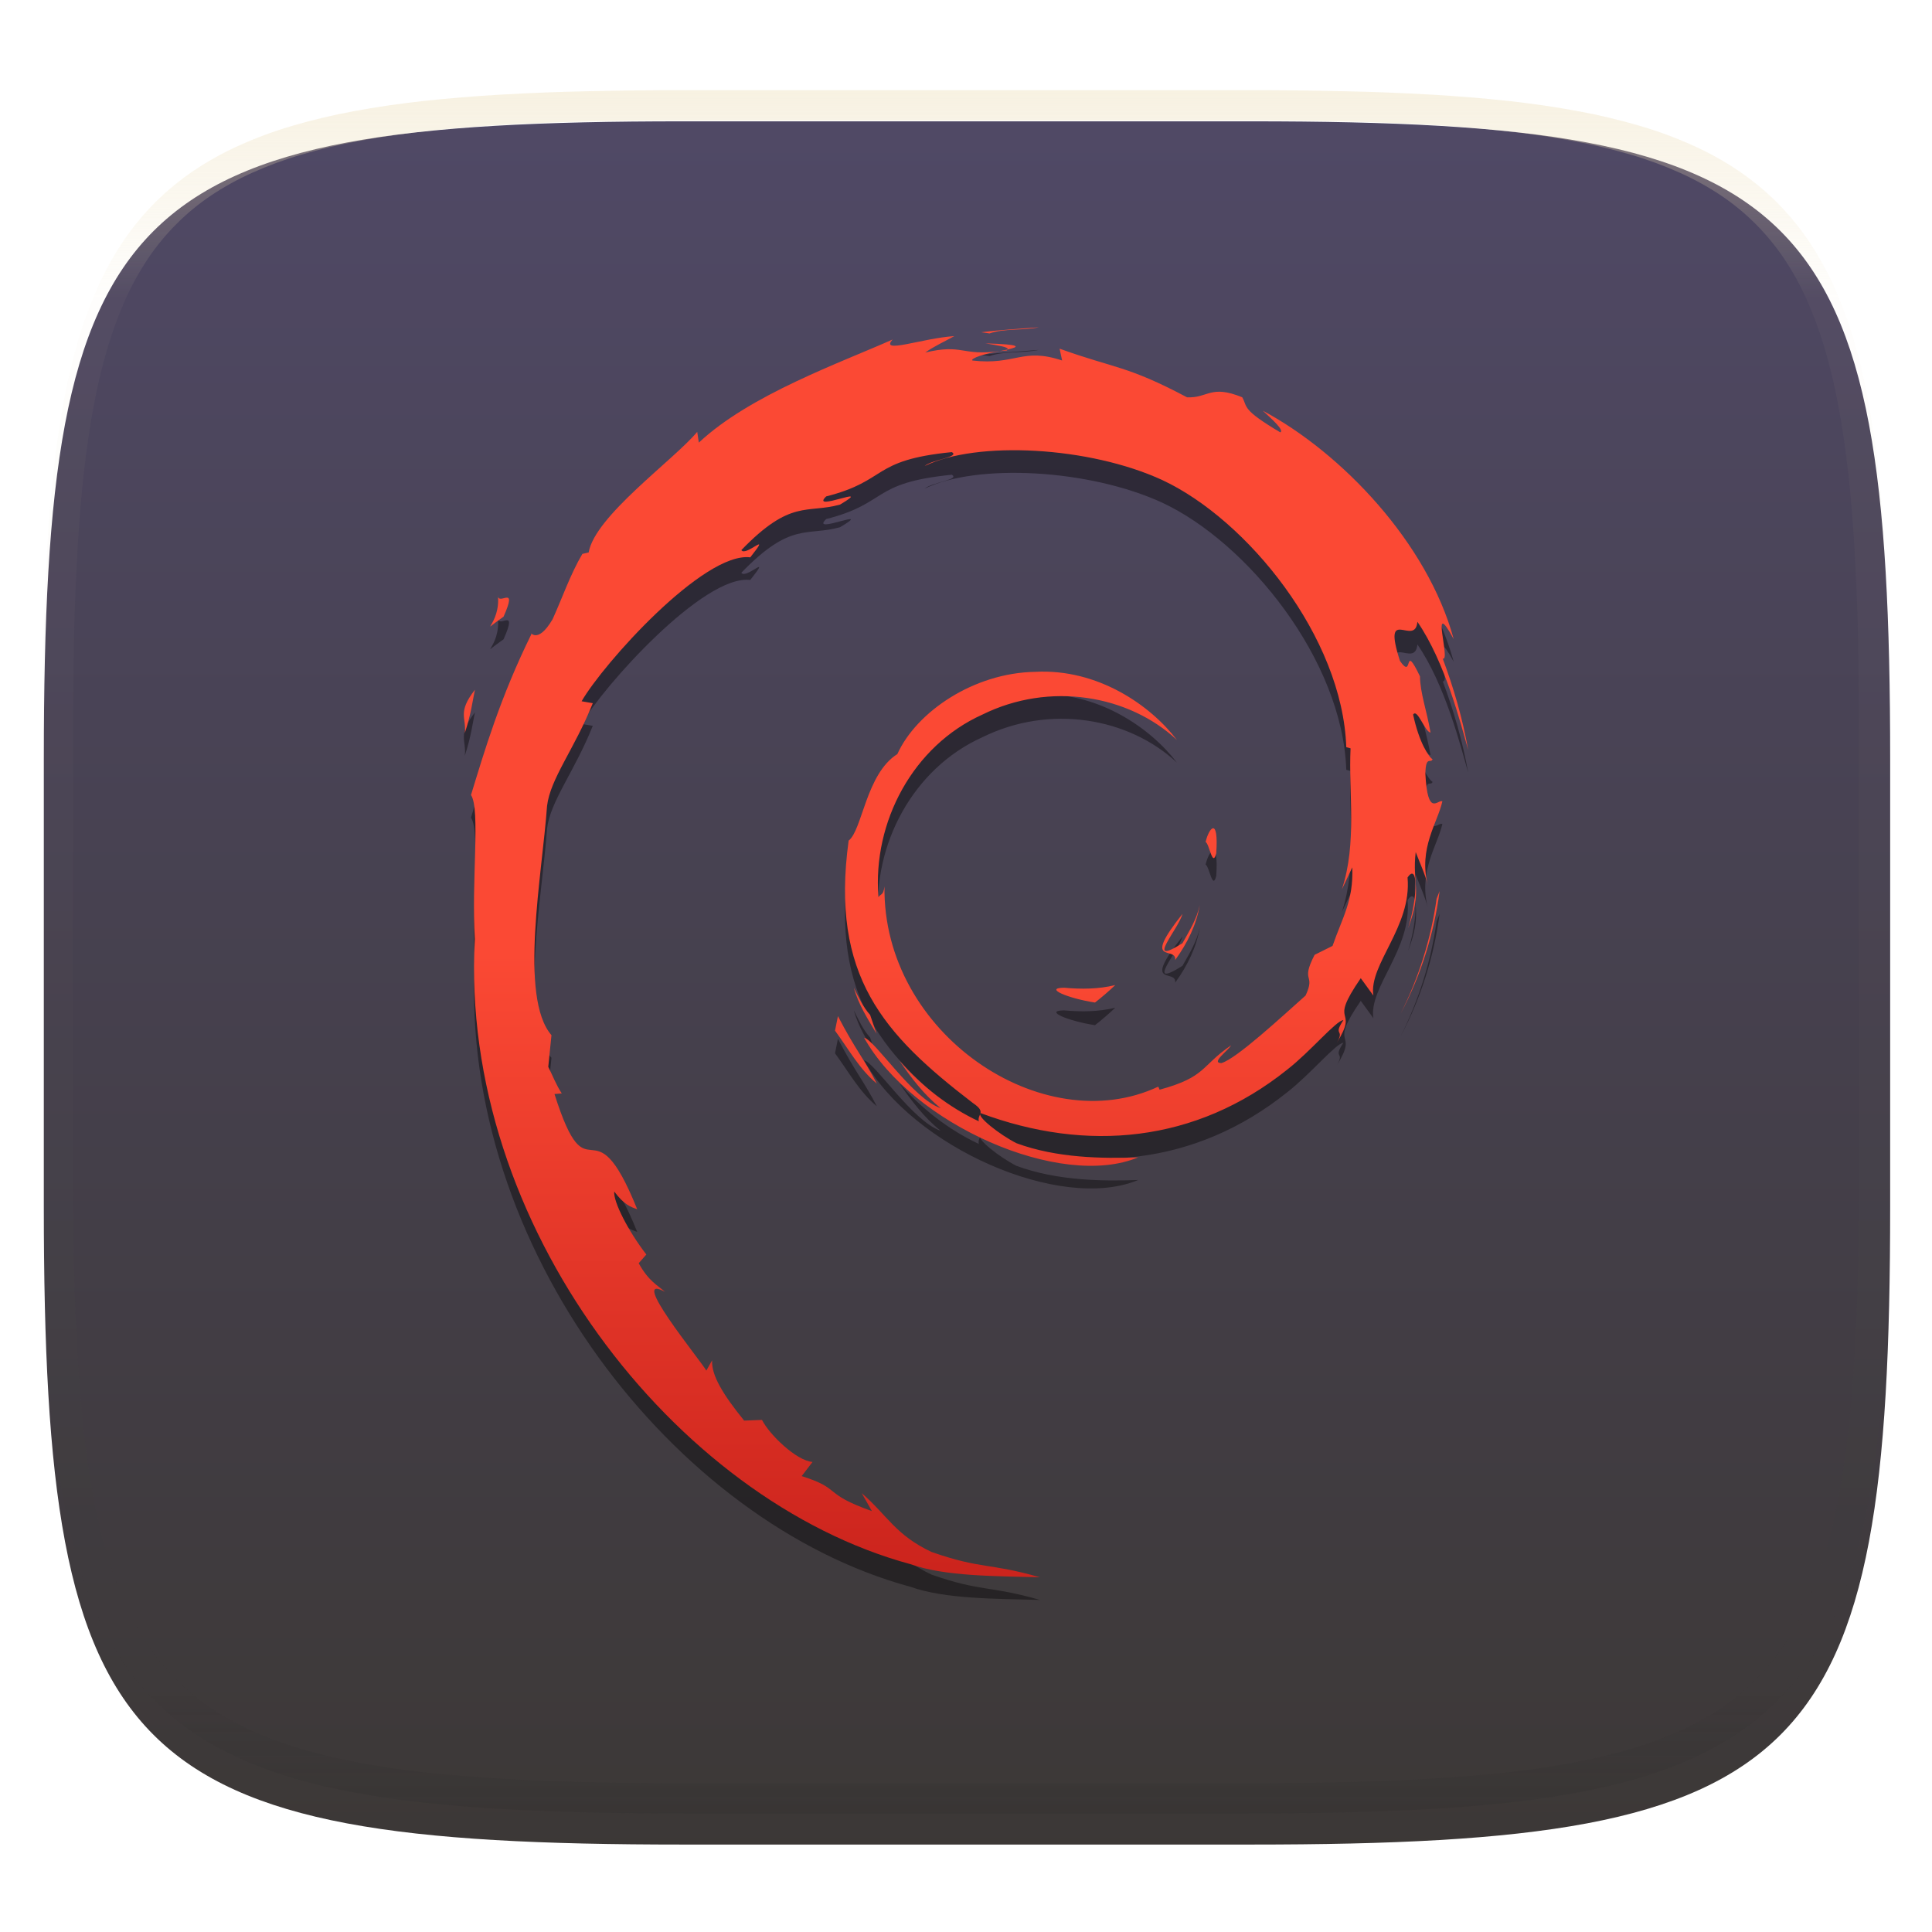
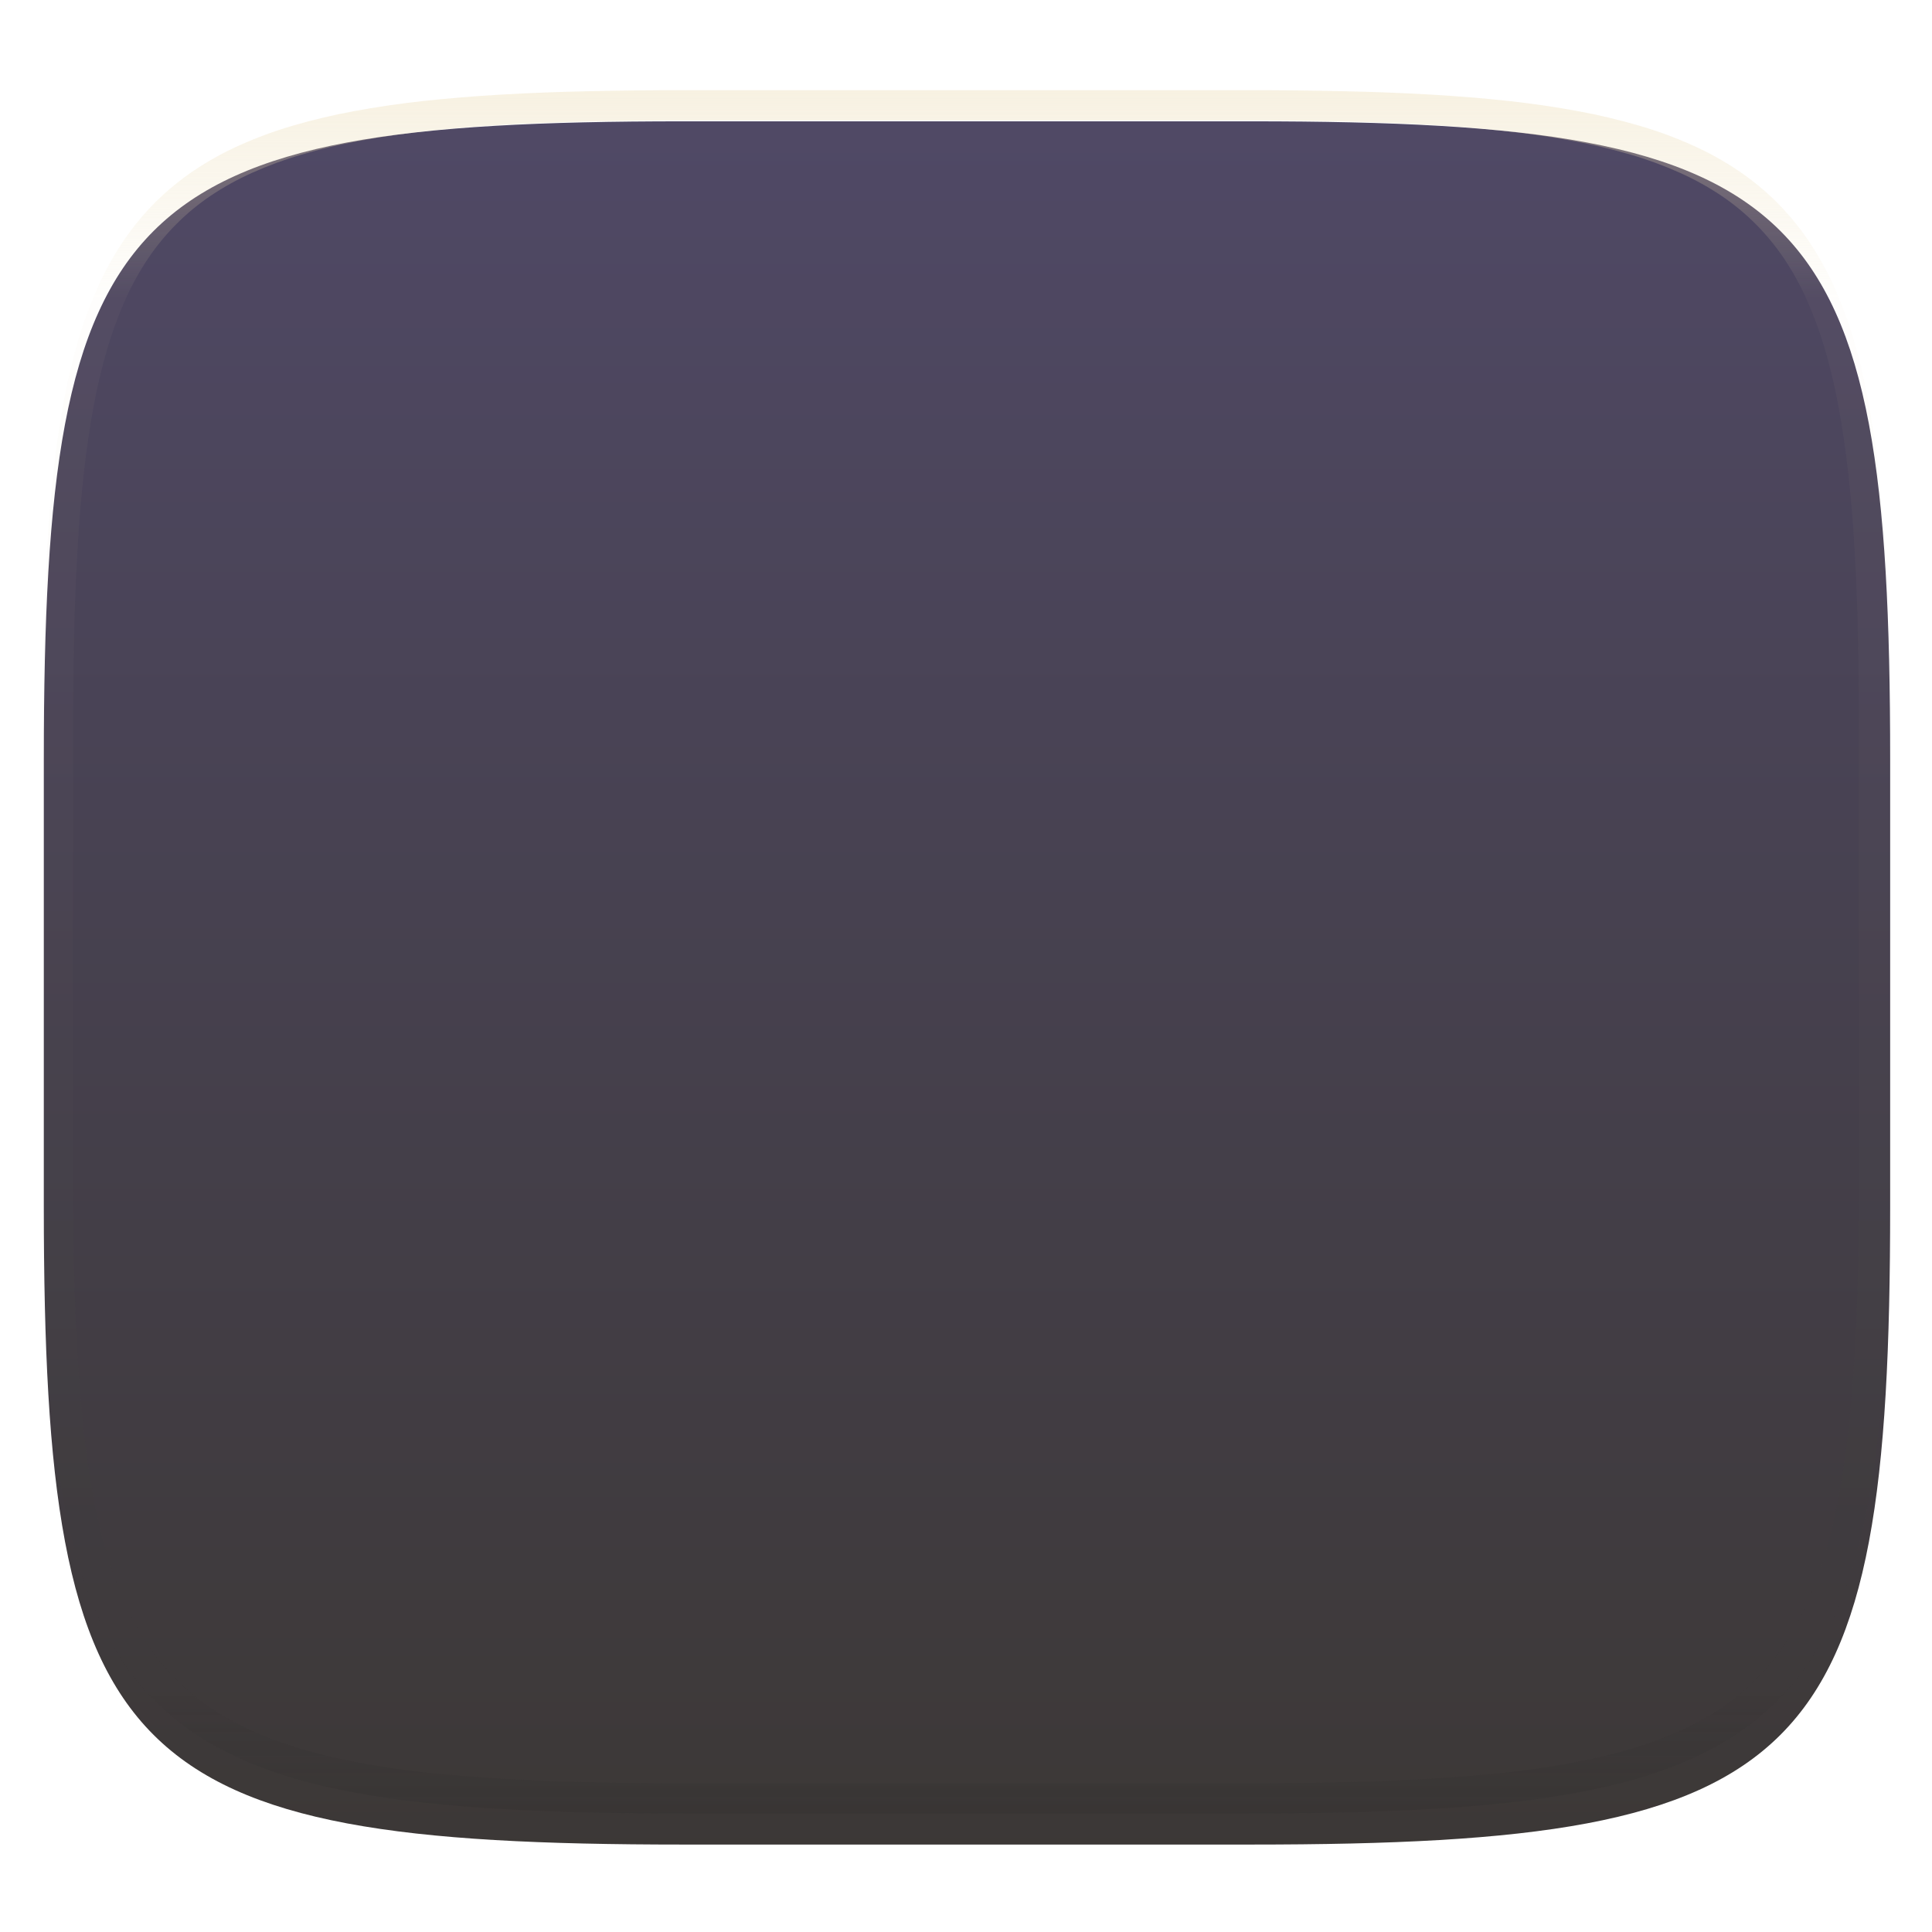
<svg xmlns="http://www.w3.org/2000/svg" style="isolation:isolate" width="256" height="256" viewBox="0 0 256 256">
  <defs>
    <filter id="DlHWXcb7kmQgLvXW0k3hJxmRZAwigLmf" width="400%" height="400%" x="-200%" y="-200%" color-interpolation-filters="sRGB" filterUnits="objectBoundingBox">
      <feGaussianBlur in="SourceGraphic" stdDeviation="4.294" />
      <feOffset dx="0" dy="4" result="pf_100_offsetBlur" />
      <feFlood flood-opacity=".4" />
      <feComposite in2="pf_100_offsetBlur" operator="in" result="pf_100_dropShadow" />
      <feBlend in="SourceGraphic" in2="pf_100_dropShadow" mode="normal" />
    </filter>
  </defs>
  <g filter="url(#DlHWXcb7kmQgLvXW0k3hJxmRZAwigLmf)">
    <linearGradient id="_lgradient_112" x1="0" x2="0" y1="0" y2="1" gradientTransform="matrix(244.648,0,0,228.338,5.807,12.075)" gradientUnits="userSpaceOnUse">
      <stop offset="0%" style="stop-color:#5049665c5445" />
      <stop offset="100%" style="stop-color:#3c3836" />
    </linearGradient>
    <path fill="url(#_lgradient_112)" d="M 165.816 12.075 C 239.871 12.075 250.455 22.632 250.455 96.619 L 250.455 155.87 C 250.455 229.856 239.871 240.413 165.816 240.413 L 90.446 240.413 C 16.39 240.413 5.807 229.856 5.807 155.87 L 5.807 96.619 C 5.807 22.632 16.39 12.075 90.446 12.075 L 165.816 12.075 Z" />
  </g>
  <g opacity=".4">
    <linearGradient id="_lgradient_113" x1=".517" x2=".517" y1="0" y2="1" gradientTransform="matrix(244.65,0,0,228.34,5.68,11.95)" gradientUnits="userSpaceOnUse">
      <stop offset="0%" style="stop-color:#ebdbb2" />
      <stop offset="12.5%" stop-opacity=".098" style="stop-color:#ebdbb2" />
      <stop offset="92.5%" stop-opacity=".098" style="stop-color:#282828" />
      <stop offset="100%" stop-opacity=".498" style="stop-color:#282828" />
    </linearGradient>
    <path fill="url(#_lgradient_113)" fill-rule="evenodd" d="M 165.068 11.951 C 169.396 11.941 173.724 11.991 178.052 12.089 C 181.927 12.167 185.803 12.315 189.678 12.541 C 193.131 12.737 196.583 13.022 200.026 13.395 C 203.085 13.73 206.144 14.181 209.174 14.741 C 211.889 15.243 214.574 15.881 217.22 16.657 C 219.62 17.355 221.971 18.219 224.243 19.241 C 226.358 20.184 228.384 21.304 230.302 22.591 C 232.142 23.829 233.863 25.244 235.437 26.806 C 237.001 28.378 238.417 30.088 239.656 31.925 C 240.945 33.841 242.066 35.865 243.02 37.967 C 244.043 40.247 244.909 42.585 245.617 44.972 C 246.394 47.615 247.034 50.297 247.535 53.009 C 248.096 56.035 248.548 59.081 248.883 62.136 C 249.257 65.575 249.542 69.014 249.739 72.462 C 249.965 76.323 250.112 80.194 250.201 84.055 C 250.289 88.378 250.339 92.701 250.329 97.014 L 250.329 155.226 C 250.339 159.549 250.289 163.862 250.201 168.185 C 250.112 172.056 249.965 175.917 249.739 179.778 C 249.542 183.226 249.257 186.675 248.883 190.104 C 248.548 193.159 248.096 196.215 247.535 199.241 C 247.034 201.943 246.394 204.625 245.617 207.268 C 244.909 209.655 244.043 212.003 243.02 214.273 C 242.066 216.385 240.945 218.399 239.656 220.315 C 238.417 222.152 237.001 223.872 235.437 225.434 C 233.863 226.996 232.142 228.411 230.302 229.649 C 228.384 230.936 226.358 232.056 224.243 232.999 C 221.971 234.021 219.62 234.885 217.22 235.593 C 214.574 236.369 211.889 237.007 209.174 237.499 C 206.144 238.068 203.085 238.51 200.026 238.845 C 196.583 239.218 193.131 239.503 189.678 239.699 C 185.803 239.925 181.927 240.073 178.052 240.161 C 173.724 240.249 169.396 240.299 165.068 240.289 L 90.942 240.289 C 86.614 240.299 82.286 240.249 77.958 240.161 C 74.083 240.073 70.207 239.925 66.332 239.699 C 62.879 239.503 59.427 239.218 55.984 238.845 C 52.925 238.51 49.866 238.068 46.836 237.499 C 44.121 237.007 41.436 236.369 38.79 235.593 C 36.39 234.885 34.039 234.021 31.767 232.999 C 29.652 232.056 27.626 230.936 25.708 229.649 C 23.868 228.411 22.147 226.996 20.573 225.434 C 19.009 223.872 17.593 222.152 16.354 220.315 C 15.065 218.399 13.944 216.385 12.99 214.273 C 11.967 212.003 11.101 209.655 10.393 207.268 C 9.616 204.625 8.976 201.943 8.475 199.241 C 7.914 196.215 7.462 193.159 7.127 190.104 C 6.753 186.675 6.468 183.226 6.271 179.778 C 6.045 175.917 5.898 172.056 5.809 168.185 C 5.721 163.862 5.671 159.549 5.681 155.226 L 5.681 97.014 C 5.671 92.701 5.721 88.378 5.809 84.055 C 5.898 80.194 6.045 76.323 6.271 72.462 C 6.468 69.014 6.753 65.575 7.127 62.136 C 7.462 59.081 7.914 56.035 8.475 53.009 C 8.976 50.297 9.616 47.615 10.393 44.972 C 11.101 42.585 11.967 40.247 12.99 37.967 C 13.944 35.865 15.065 33.841 16.354 31.925 C 17.593 30.088 19.009 28.378 20.573 26.806 C 22.147 25.244 23.868 23.829 25.708 22.591 C 27.626 21.304 29.652 20.184 31.767 19.241 C 34.039 18.219 36.39 17.355 38.79 16.657 C 41.436 15.881 44.121 15.243 46.836 14.741 C 49.866 14.181 52.925 13.73 55.984 13.395 C 59.427 13.022 62.879 12.737 66.332 12.541 C 70.207 12.315 74.083 12.167 77.958 12.089 C 82.286 11.991 86.614 11.941 90.942 11.951 L 165.068 11.951 Z M 165.078 15.96 C 169.376 15.95 173.675 15.999 177.973 16.087 C 181.8 16.176 185.626 16.323 189.452 16.539 C 192.836 16.736 196.219 17.011 199.583 17.384 C 202.554 17.699 205.515 18.131 208.446 18.681 C 211.023 19.153 213.58 19.762 216.099 20.499 C 218.322 21.147 220.495 21.953 222.6 22.896 C 224.509 23.751 226.338 24.763 228.069 25.922 C 229.692 27.013 231.207 28.26 232.594 29.646 C 233.981 31.031 235.23 32.544 236.332 34.165 C 237.492 35.894 238.506 37.712 239.361 39.608 C 240.306 41.72 241.112 43.892 241.761 46.102 C 242.509 48.617 243.109 51.162 243.591 53.736 C 244.132 56.664 244.565 59.611 244.889 62.578 C 245.263 65.938 245.539 69.308 245.735 72.688 C 245.952 76.51 246.109 80.322 246.188 84.144 C 246.276 88.437 246.325 92.721 246.325 97.014 C 246.325 97.014 246.325 97.014 246.325 97.014 L 246.325 155.226 C 246.325 155.226 246.325 155.226 246.325 155.226 C 246.325 159.519 246.276 163.803 246.188 168.096 C 246.109 171.918 245.952 175.74 245.735 179.552 C 245.539 182.932 245.263 186.302 244.889 189.672 C 244.565 192.629 244.132 195.576 243.591 198.504 C 243.109 201.078 242.509 203.623 241.761 206.138 C 241.112 208.358 240.306 210.52 239.361 212.632 C 238.506 214.528 237.492 216.356 236.332 218.075 C 235.23 219.706 233.981 221.219 232.594 222.604 C 231.207 223.98 229.692 225.227 228.069 226.318 C 226.338 227.477 224.509 228.489 222.6 229.344 C 220.495 230.297 218.322 231.093 216.099 231.741 C 213.58 232.478 211.023 233.087 208.446 233.559 C 205.515 234.109 202.554 234.541 199.583 234.865 C 196.219 235.229 192.836 235.514 189.452 235.701 C 185.626 235.917 181.8 236.074 177.973 236.153 C 173.675 236.251 169.376 236.29 165.078 236.29 C 165.078 236.29 165.078 236.29 165.068 236.29 L 90.942 236.29 C 90.932 236.29 90.932 236.29 90.932 236.29 C 86.634 236.29 82.335 236.251 78.037 236.153 C 74.21 236.074 70.384 235.917 66.558 235.701 C 63.174 235.514 59.791 235.229 56.427 234.865 C 53.456 234.541 50.495 234.109 47.564 233.559 C 44.987 233.087 42.43 232.478 39.911 231.741 C 37.688 231.093 35.515 230.297 33.41 229.344 C 31.501 228.489 29.672 227.477 27.941 226.318 C 26.318 225.227 24.803 223.98 23.416 222.604 C 22.029 221.219 20.78 219.706 19.678 218.075 C 18.518 216.356 17.504 214.528 16.649 212.632 C 15.704 210.52 14.898 208.358 14.249 206.138 C 13.501 203.623 12.901 201.078 12.419 198.504 C 11.878 195.576 11.445 192.629 11.121 189.672 C 10.747 186.302 10.472 182.932 10.275 179.552 C 10.058 175.74 9.901 171.918 9.822 168.096 C 9.734 163.803 9.685 159.519 9.685 155.226 C 9.685 155.226 9.685 155.226 9.685 155.226 L 9.685 97.014 C 9.685 97.014 9.685 97.014 9.685 97.014 C 9.685 92.721 9.734 88.437 9.822 84.144 C 9.901 80.322 10.058 76.51 10.275 72.688 C 10.472 69.308 10.747 65.938 11.121 62.578 C 11.445 59.611 11.878 56.664 12.419 53.736 C 12.901 51.162 13.501 48.617 14.249 46.102 C 14.898 43.892 15.704 41.72 16.649 39.608 C 17.504 37.712 18.518 35.894 19.678 34.165 C 20.78 32.544 22.029 31.031 23.416 29.646 C 24.803 28.26 26.318 27.013 27.941 25.922 C 29.672 24.763 31.501 23.751 33.41 22.896 C 35.515 21.953 37.688 21.147 39.911 20.499 C 42.43 19.762 44.987 19.153 47.564 18.681 C 50.495 18.131 53.456 17.699 56.427 17.384 C 59.791 17.011 63.174 16.736 66.558 16.539 C 70.384 16.323 74.21 16.176 78.037 16.087 C 82.335 15.999 86.634 15.95 90.932 15.96 C 90.932 15.96 90.932 15.96 90.942 15.96 L 165.068 15.96 C 165.078 15.96 165.078 15.96 165.078 15.96 Z" />
  </g>
  <defs>
    <filter id="puStL8W3drhwIojaGQlSecu61FsnVEiv" width="400%" height="400%" x="-200%" y="-200%" color-interpolation-filters="sRGB" filterUnits="objectBoundingBox">
      <feGaussianBlur stdDeviation="4.294" />
    </filter>
  </defs>
  <g opacity=".4" filter="url(#puStL8W3drhwIojaGQlSecu61FsnVEiv)">
-     <path fill-rule="evenodd" d="M 140.992 133.878 C 138.248 133.915 141.508 135.289 145.092 135.842 C 146.025 135.114 146.922 134.342 147.779 133.527 C 145.551 134.073 143.281 134.086 140.992 133.878 L 140.992 133.878 L 140.992 133.878 Z M 155.718 130.206 C 157.358 127.949 158.548 125.48 158.969 122.927 C 158.6 124.745 157.617 126.316 156.684 127.976 C 151.554 131.207 156.199 126.059 156.68 124.099 C 151.166 131.048 155.92 128.265 155.718 130.206 L 155.718 130.206 L 155.718 130.206 L 155.718 130.206 Z M 161.16 116.055 C 161.494 111.113 160.188 112.678 159.749 114.56 C 160.26 114.828 160.666 118.047 161.16 116.055 L 161.16 116.055 L 161.16 116.055 Z M 130.581 48.499 C 132.046 48.76 133.747 48.962 133.503 49.313 C 135.112 48.958 135.474 48.639 130.581 48.499 L 130.581 48.499 L 130.581 48.499 Z M 133.505 49.313 L 132.474 49.528 L 133.435 49.439 L 133.505 49.313 L 133.505 49.313 L 133.505 49.313 Z M 179.185 117.929 C 179.35 122.367 177.89 124.523 176.569 128.336 L 174.194 129.518 C 172.253 133.29 174.387 131.913 172.997 134.912 C 169.962 137.607 163.801 143.341 161.829 143.867 C 160.387 143.836 162.804 142.166 163.12 141.514 C 159.062 144.298 159.863 145.694 153.657 147.39 L 153.477 146.984 C 138.176 154.184 116.92 139.918 117.199 120.455 C 117.038 121.689 116.735 121.38 116.397 121.876 C 115.607 111.864 121.022 101.807 130.155 97.695 C 139.087 93.275 149.559 95.086 155.953 101.054 C 152.441 96.451 145.444 91.571 137.158 92.022 C 129.038 92.155 121.439 97.314 118.904 102.918 C 114.745 105.536 114.261 113.014 112.449 114.384 C 110.008 132.311 117.036 140.054 128.926 149.166 C 130.792 150.426 129.451 150.619 129.701 151.578 C 125.752 149.73 122.137 146.938 119.161 143.52 C 120.741 145.828 122.444 148.073 124.646 149.836 C 120.919 148.578 115.943 140.812 114.494 140.496 C 120.914 151.991 140.536 160.655 150.817 156.355 C 146.06 156.532 140.018 156.453 134.677 154.478 C 132.427 153.323 129.379 150.933 129.925 150.487 C 143.951 155.723 158.436 154.451 170.57 144.725 C 173.66 142.318 177.032 138.228 178.007 138.173 C 176.54 140.38 178.259 139.234 177.131 141.183 C 180.202 136.222 175.792 139.163 180.309 132.616 L 181.977 134.912 C 181.352 130.79 187.092 125.791 186.508 119.277 C 187.825 117.286 187.976 121.423 186.58 126.004 C 188.518 120.921 187.092 120.104 187.588 115.908 C 188.123 117.319 188.834 118.816 189.196 120.306 C 187.932 115.392 190.487 112.035 191.122 109.178 C 190.494 108.903 189.174 111.349 188.869 105.549 C 188.915 103.029 189.572 104.228 189.824 103.607 C 189.331 103.323 188.033 101.39 187.245 97.685 C 187.812 96.813 188.773 99.943 189.552 100.07 C 189.05 97.125 188.189 94.879 188.152 92.618 C 185.875 87.86 187.346 93.253 185.502 90.575 C 183.077 83.018 187.511 88.821 187.812 85.39 C 191.482 90.707 193.575 98.955 194.539 102.369 C 193.804 98.205 192.619 94.17 191.17 90.266 C 192.289 90.739 189.372 81.701 192.623 87.686 C 189.153 74.929 177.785 63.008 167.325 57.417 C 168.601 58.587 170.216 60.056 169.639 60.288 C 164.433 57.193 165.348 56.948 164.602 55.641 C 160.368 53.916 160.086 55.782 157.284 55.644 C 149.294 51.405 147.755 51.855 140.402 49.202 L 140.737 50.767 C 135.445 49.004 134.57 51.432 128.852 50.771 C 128.505 50.501 130.685 49.787 132.482 49.528 C 127.364 50.204 127.603 48.517 122.596 49.713 C 123.829 48.848 125.136 48.273 126.452 47.538 C 122.28 47.792 116.489 49.967 118.276 47.986 C 111.47 51.025 99.382 55.288 92.599 61.649 L 92.386 60.223 C 89.278 63.954 78.832 71.366 78 76.202 L 77.168 76.395 C 75.553 79.133 74.504 82.236 73.222 85.052 C 71.108 88.657 70.122 86.44 70.423 87.006 C 66.263 95.441 64.192 102.527 62.409 108.343 C 63.68 110.244 62.44 119.79 62.92 127.429 C 60.833 165.165 89.403 201.8 120.632 210.257 C 125.21 211.897 132.015 211.838 137.805 212 C 130.976 210.046 130.094 210.966 123.437 208.646 C 118.638 206.383 117.587 203.802 114.185 200.85 L 115.532 203.229 C 108.864 200.869 111.654 200.309 106.228 198.591 L 107.666 196.716 C 105.504 196.55 101.941 193.075 100.967 191.145 L 98.602 191.238 C 95.762 187.737 94.247 185.208 94.359 183.248 L 93.594 184.611 C 92.729 183.125 83.141 171.463 88.115 174.178 C 87.191 173.337 85.962 172.806 84.631 170.383 L 85.643 169.228 C 83.253 166.147 81.238 162.2 81.392 160.885 C 82.669 162.608 83.554 162.931 84.432 163.227 C 78.387 148.231 78.048 162.402 73.472 147.963 L 74.438 147.886 C 73.698 146.763 73.244 145.553 72.649 144.361 L 73.072 140.164 C 68.722 135.138 71.856 118.774 72.486 109.801 C 72.917 106.153 76.117 102.268 78.547 96.176 L 77.067 95.922 C 79.899 90.985 93.234 76.086 99.414 76.85 C 102.406 73.092 98.818 76.836 98.232 75.891 C 104.806 69.09 106.873 71.086 111.309 69.861 C 116.09 67.023 107.203 70.971 109.47 68.779 C 117.741 66.669 115.33 63.978 126.117 62.907 C 127.256 63.554 123.478 63.906 122.53 64.746 C 129.418 61.373 144.331 62.143 154.022 66.616 C 165.258 71.871 177.89 87.397 178.39 102.006 L 178.957 102.158 C 178.671 107.966 179.846 114.683 177.805 120.851 L 179.185 117.929 L 179.185 117.929 L 179.185 117.929 Z M 111.031 137.644 L 110.644 139.567 C 112.449 142.019 113.882 144.675 116.184 146.585 C 114.527 143.354 113.298 142.019 111.031 137.644 L 111.031 137.644 Z M 115.295 137.478 C 114.34 136.42 113.777 135.149 113.142 133.885 C 113.748 136.11 114.99 138.022 116.141 139.969 L 115.295 137.478 L 115.295 137.478 L 115.295 137.478 Z M 190.759 121.075 L 190.356 122.089 C 189.612 127.405 187.995 132.562 185.571 137.352 C 188.275 132.269 190.018 126.709 190.759 121.075 L 190.759 121.075 L 190.759 121.075 Z M 131.126 47.182 C 132.98 46.504 135.685 46.809 137.658 46.363 C 135.09 46.578 132.535 46.706 130.013 47.028 L 131.126 47.182 L 131.126 47.182 Z M 65.972 81.828 C 66.4 85.785 62.997 87.322 66.725 84.71 C 68.728 80.203 65.947 83.467 65.972 81.828 L 65.972 81.828 Z M 61.586 100.149 C 62.447 97.509 62.602 95.926 62.931 94.396 C 60.556 97.434 61.836 98.082 61.586 100.149 L 61.586 100.149 Z" />
-   </g>
+     </g>
  <linearGradient id="_lgradient_114" x1="0" x2="0" y1="0" y2="1" gradientTransform="matrix(133.078,0,0,165.637,61.461,43.363)" gradientUnits="userSpaceOnUse">
    <stop offset="0%" style="stop-color:#fb4934" />
    <stop offset="50%" style="stop-color:#fb4934" />
    <stop offset="100%" style="stop-color:#cc241d" />
  </linearGradient>
-   <path fill="url(#_lgradient_114)" fill-rule="evenodd" d="M 140.992 130.878 C 138.248 130.915 141.508 132.289 145.092 132.842 C 146.025 132.114 146.922 131.342 147.779 130.527 C 145.551 131.073 143.281 131.086 140.992 130.878 L 140.992 130.878 L 140.992 130.878 Z M 155.718 127.206 C 157.358 124.949 158.548 122.48 158.969 119.927 C 158.6 121.745 157.617 123.316 156.684 124.976 C 151.554 128.207 156.199 123.059 156.68 121.099 C 151.166 128.048 155.92 125.265 155.718 127.206 L 155.718 127.206 L 155.718 127.206 L 155.718 127.206 Z M 161.16 113.055 C 161.494 108.113 160.188 109.678 159.749 111.56 C 160.26 111.828 160.666 115.047 161.16 113.055 L 161.16 113.055 L 161.16 113.055 Z M 130.581 45.499 C 132.046 45.76 133.747 45.962 133.503 46.313 C 135.112 45.958 135.474 45.639 130.581 45.499 L 130.581 45.499 L 130.581 45.499 Z M 133.505 46.313 L 132.474 46.528 L 133.435 46.439 L 133.505 46.313 L 133.505 46.313 L 133.505 46.313 Z M 179.185 114.929 C 179.35 119.367 177.89 121.523 176.569 125.336 L 174.194 126.518 C 172.253 130.29 174.387 128.913 172.997 131.912 C 169.962 134.607 163.801 140.341 161.829 140.867 C 160.387 140.836 162.804 139.166 163.12 138.514 C 159.062 141.298 159.863 142.694 153.657 144.39 L 153.477 143.984 C 138.176 151.184 116.92 136.918 117.199 117.455 C 117.038 118.689 116.735 118.38 116.397 118.876 C 115.607 108.864 121.022 98.807 130.155 94.695 C 139.087 90.275 149.559 92.086 155.953 98.054 C 152.441 93.451 145.444 88.571 137.158 89.022 C 129.038 89.155 121.439 94.314 118.904 99.918 C 114.745 102.536 114.261 110.014 112.449 111.384 C 110.008 129.311 117.036 137.054 128.926 146.166 C 130.792 147.426 129.451 147.619 129.701 148.578 C 125.752 146.73 122.137 143.938 119.161 140.52 C 120.741 142.828 122.444 145.073 124.646 146.836 C 120.919 145.578 115.943 137.812 114.494 137.496 C 120.914 148.991 140.536 157.655 150.817 153.355 C 146.06 153.532 140.018 153.453 134.677 151.478 C 132.427 150.323 129.379 147.933 129.925 147.487 C 143.951 152.723 158.436 151.451 170.57 141.725 C 173.66 139.318 177.032 135.228 178.007 135.173 C 176.54 137.38 178.259 136.234 177.131 138.183 C 180.202 133.222 175.792 136.163 180.309 129.616 L 181.977 131.912 C 181.352 127.79 187.092 122.791 186.508 116.277 C 187.825 114.286 187.976 118.423 186.58 123.004 C 188.518 117.921 187.092 117.104 187.588 112.908 C 188.123 114.319 188.834 115.816 189.196 117.306 C 187.932 112.392 190.487 109.035 191.122 106.178 C 190.494 105.903 189.174 108.349 188.869 102.549 C 188.915 100.029 189.572 101.228 189.824 100.607 C 189.331 100.323 188.033 98.39 187.245 94.685 C 187.812 93.813 188.773 96.943 189.552 97.07 C 189.05 94.125 188.189 91.879 188.152 89.618 C 185.875 84.86 187.346 90.253 185.502 87.575 C 183.077 80.018 187.511 85.821 187.812 82.39 C 191.482 87.707 193.575 95.955 194.539 99.369 C 193.804 95.205 192.619 91.17 191.17 87.266 C 192.289 87.739 189.372 78.701 192.623 84.686 C 189.153 71.929 177.785 60.008 167.325 54.417 C 168.601 55.587 170.216 57.056 169.639 57.288 C 164.433 54.193 165.348 53.948 164.602 52.641 C 160.368 50.916 160.086 52.782 157.284 52.644 C 149.294 48.405 147.755 48.855 140.402 46.202 L 140.737 47.767 C 135.445 46.004 134.57 48.432 128.852 47.771 C 128.505 47.501 130.685 46.787 132.482 46.528 C 127.364 47.204 127.603 45.517 122.596 46.713 C 123.829 45.848 125.136 45.273 126.452 44.538 C 122.28 44.792 116.489 46.967 118.276 44.986 C 111.47 48.025 99.382 52.288 92.599 58.649 L 92.386 57.223 C 89.278 60.954 78.832 68.366 78 73.202 L 77.168 73.395 C 75.553 76.133 74.504 79.236 73.222 82.052 C 71.108 85.657 70.122 83.44 70.423 84.006 C 66.263 92.441 64.192 99.527 62.409 105.343 C 63.68 107.244 62.44 116.79 62.92 124.429 C 60.833 162.165 89.403 198.8 120.632 207.257 C 125.21 208.897 132.015 208.838 137.805 209 C 130.976 207.046 130.094 207.966 123.437 205.646 C 118.638 203.383 117.587 200.802 114.185 197.85 L 115.532 200.229 C 108.864 197.869 111.654 197.309 106.228 195.591 L 107.666 193.716 C 105.504 193.55 101.941 190.075 100.967 188.145 L 98.602 188.238 C 95.762 184.737 94.247 182.208 94.359 180.248 L 93.594 181.611 C 92.729 180.125 83.141 168.463 88.115 171.178 C 87.191 170.337 85.962 169.806 84.631 167.383 L 85.643 166.228 C 83.253 163.147 81.238 159.2 81.392 157.885 C 82.669 159.608 83.554 159.931 84.432 160.227 C 78.387 145.231 78.048 159.402 73.472 144.963 L 74.438 144.886 C 73.698 143.763 73.244 142.553 72.649 141.361 L 73.072 137.164 C 68.722 132.138 71.856 115.774 72.486 106.801 C 72.917 103.153 76.117 99.268 78.547 93.176 L 77.067 92.922 C 79.899 87.985 93.234 73.086 99.414 73.85 C 102.406 70.092 98.818 73.836 98.232 72.891 C 104.806 66.09 106.873 68.086 111.309 66.861 C 116.09 64.023 107.203 67.971 109.47 65.779 C 117.741 63.669 115.33 60.978 126.117 59.907 C 127.256 60.554 123.478 60.906 122.53 61.746 C 129.418 58.373 144.331 59.143 154.022 63.616 C 165.258 68.871 177.89 84.397 178.39 99.006 L 178.957 99.158 C 178.671 104.966 179.846 111.683 177.805 117.851 L 179.185 114.929 L 179.185 114.929 L 179.185 114.929 Z M 111.031 134.644 L 110.644 136.567 C 112.449 139.019 113.882 141.675 116.184 143.585 C 114.527 140.354 113.298 139.019 111.031 134.644 L 111.031 134.644 Z M 115.295 134.478 C 114.34 133.42 113.777 132.149 113.142 130.885 C 113.748 133.11 114.99 135.022 116.141 136.969 L 115.295 134.478 L 115.295 134.478 L 115.295 134.478 Z M 190.759 118.075 L 190.356 119.089 C 189.612 124.405 187.995 129.562 185.571 134.352 C 188.275 129.269 190.018 123.709 190.759 118.075 L 190.759 118.075 L 190.759 118.075 Z M 131.126 44.182 C 132.98 43.504 135.685 43.809 137.658 43.363 C 135.09 43.578 132.535 43.706 130.013 44.028 L 131.126 44.182 L 131.126 44.182 Z M 65.972 78.828 C 66.4 82.785 62.997 84.322 66.725 81.71 C 68.728 77.203 65.947 80.467 65.972 78.828 L 65.972 78.828 Z M 61.586 97.149 C 62.447 94.509 62.602 92.926 62.931 91.396 C 60.556 94.434 61.836 95.082 61.586 97.149 L 61.586 97.149 Z" />
</svg>